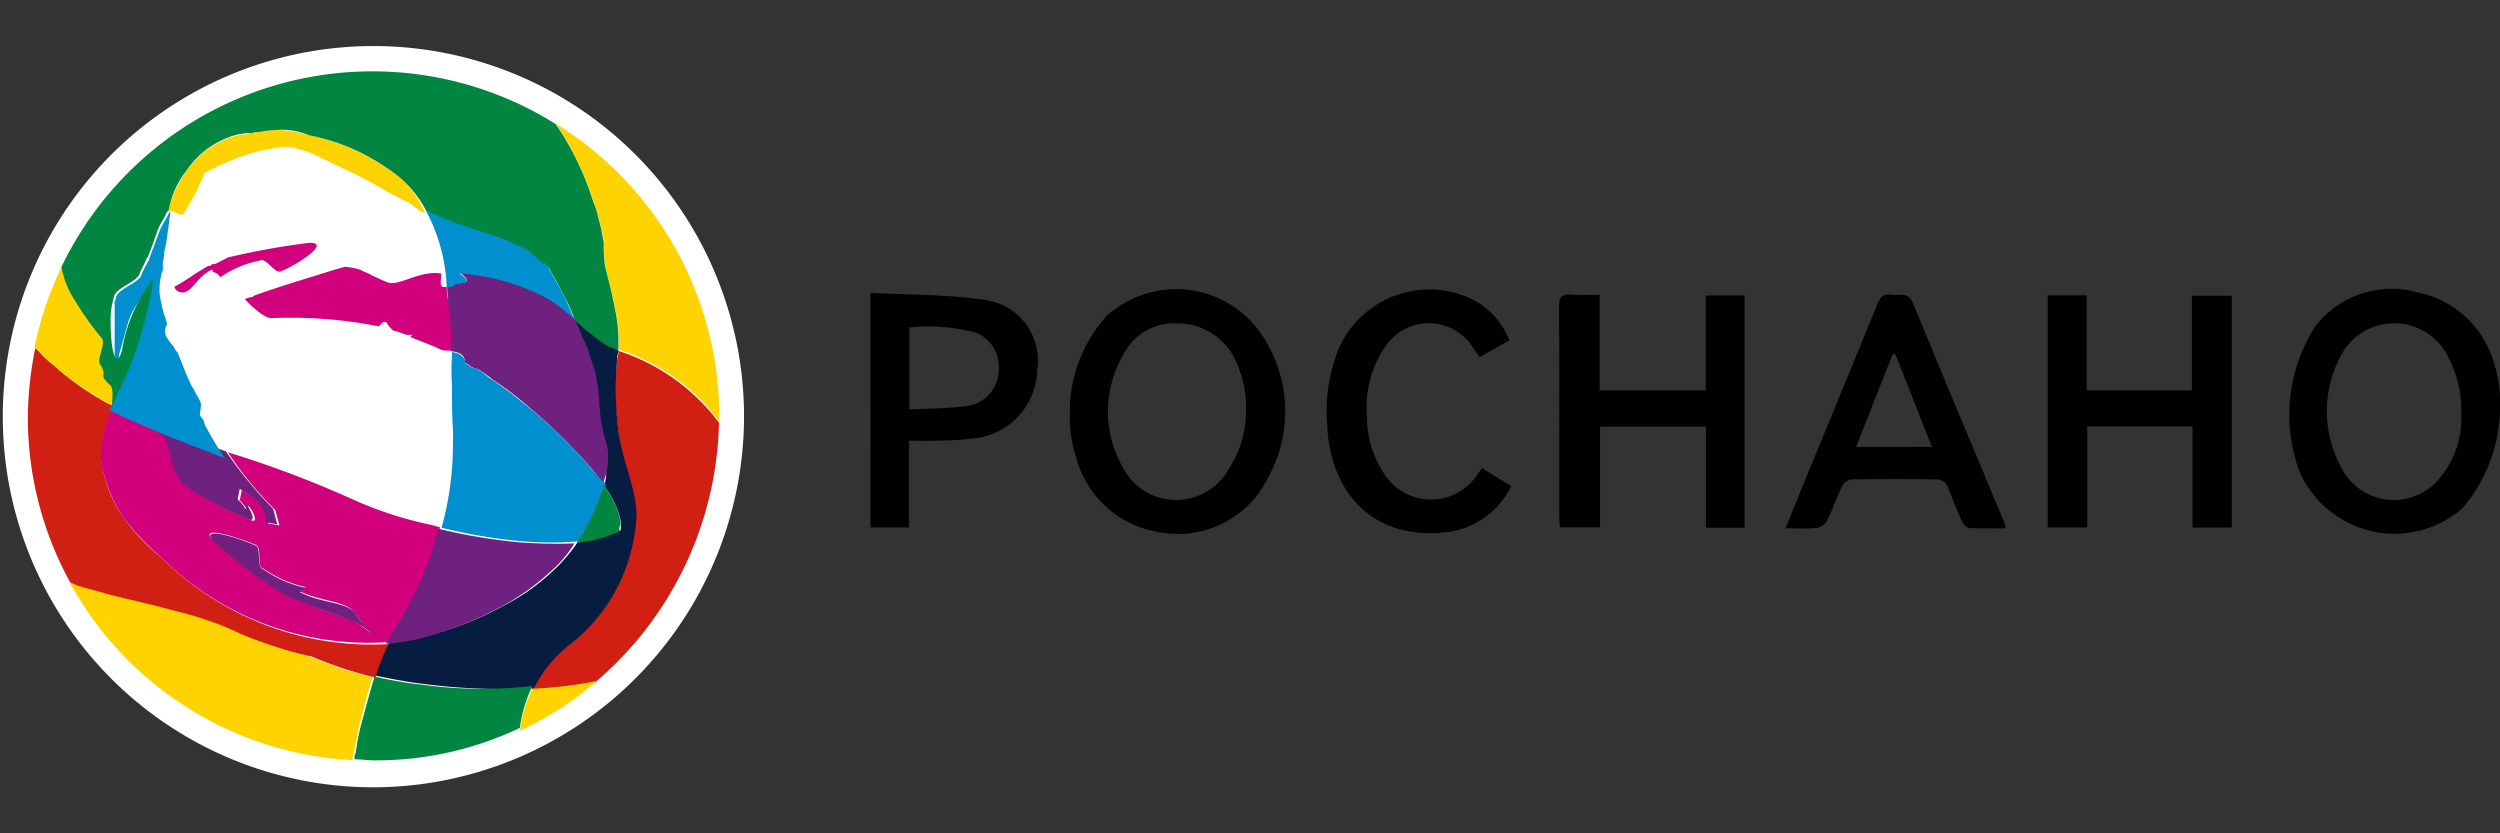
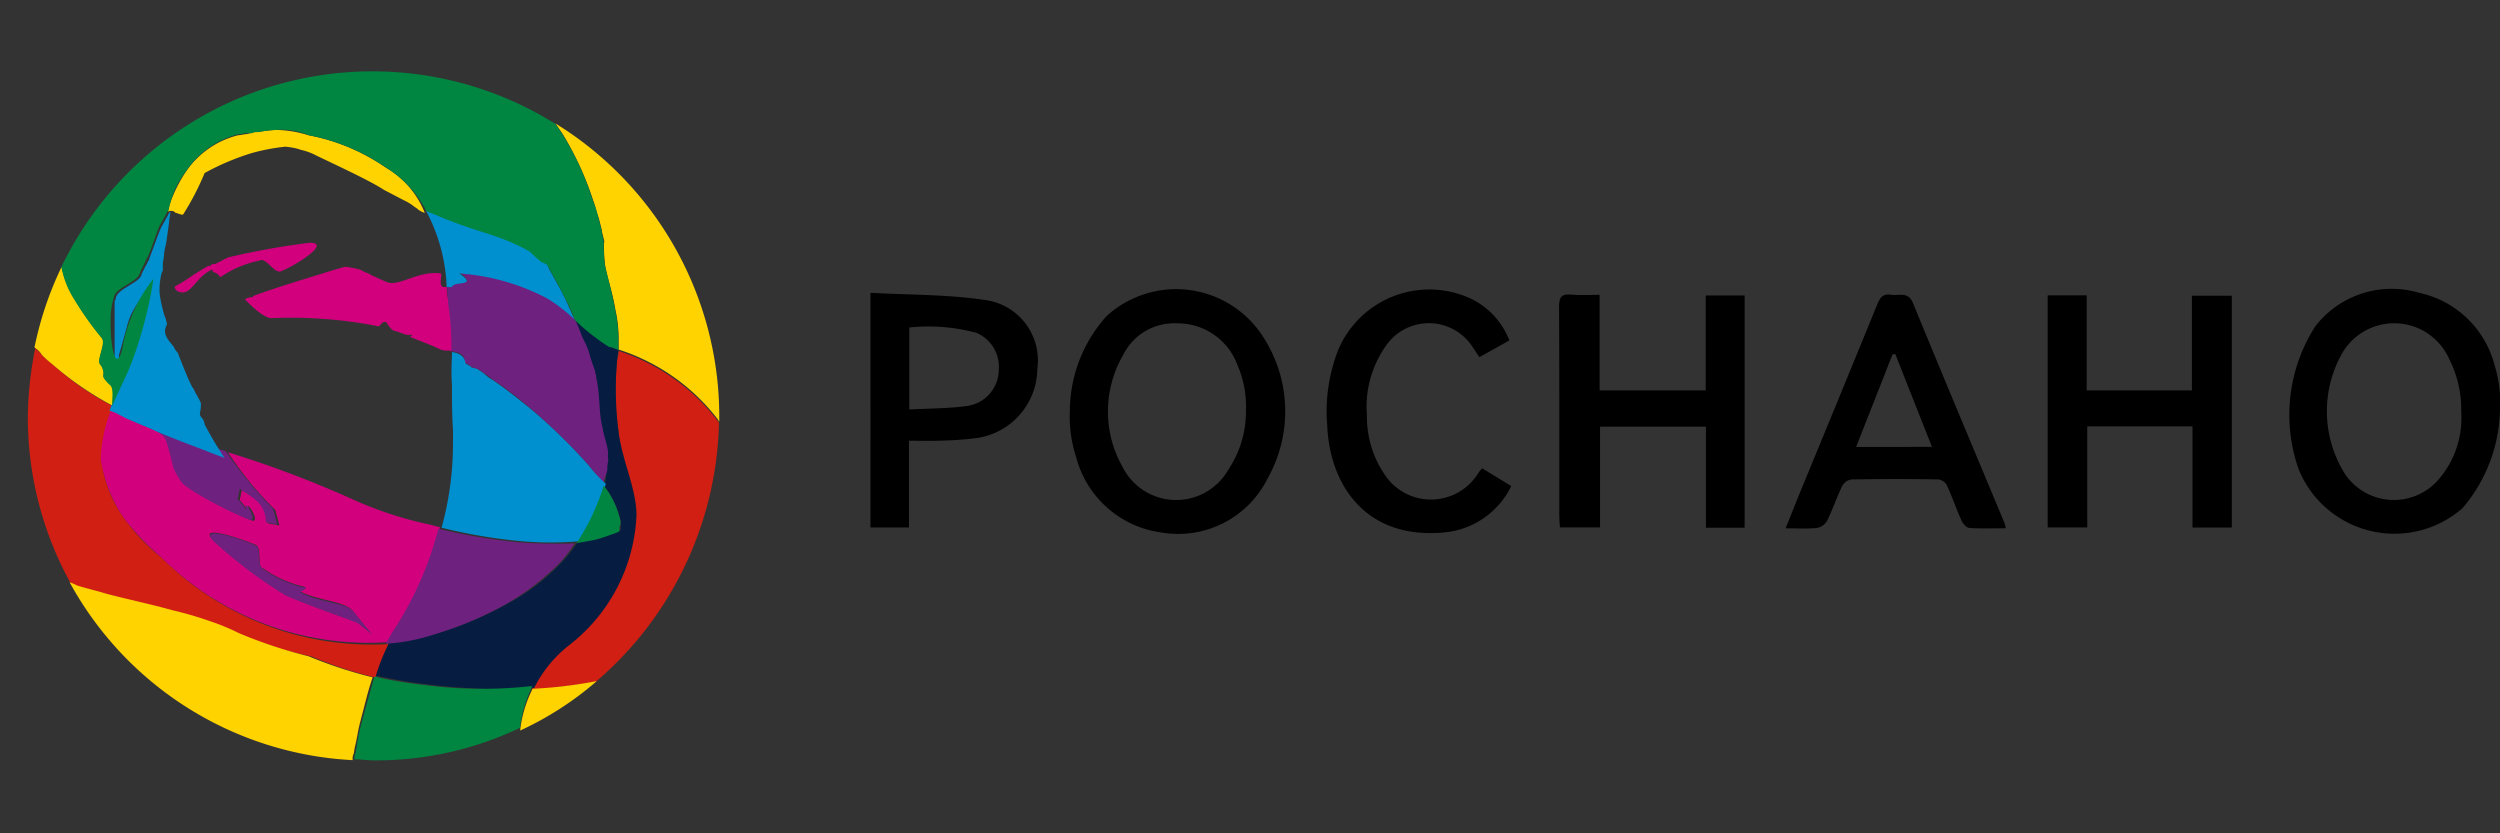
<svg xmlns="http://www.w3.org/2000/svg" id="Слой_1" data-name="Слой 1" viewBox="0 0 120 40">
  <rect x="0" y="0" width="120" height="40" fill="#333333" stroke="none" />
  <defs>
    <style>.cls-1{fill:#fff;}.cls-2{fill:#d11f13;}.cls-3{fill:#d3007e;}.cls-4{fill:#061d41;}.cls-5{fill:#6e217e;}.cls-6{fill:#ffd300;}.cls-7{fill:#0090cf;}.cls-8{fill:#008640;}</style>
  </defs>
  <title>РОСНАНО</title>
-   <path class="cls-1" d="M17.924,37.79A17.79,17.79,0,1,1,35.714,20,17.819,17.819,0,0,1,17.924,37.79Z" />
  <path class="cls-2" d="M7.777,26.786a9.476,9.476,0,0,1-1.815-1.904,6.082,6.082,0,0,1-1.099-2.812,7.169,7.169,0,0,1,.601-2.607H5.362a13.2,13.2,0,0,1-2.812-1.955,4.489,4.489,0,0,1-.447-.396l-.051-.051-.358-.358a17.389,17.389,0,0,0-.358,3.31,16.462,16.462,0,0,0,2.058,7.987,2.493,2.493,0,0,0,.358.153,7.971,7.971,0,0,0,1.406.396c.958.256,2.109.498,3.221.805.601.153,1.15.307,1.712.498.396.153.959.358,1.457.601a17.963,17.963,0,0,0,3.412,1.061,19.175,19.175,0,0,0,3.067,1.01,12.433,12.433,0,0,1,.652-1.61A14.251,14.251,0,0,1,7.777,26.786M34.41,20.153a9.757,9.757,0,0,0-4.729-3.31,1.026,1.026,0,0,1-.051.396,13.155,13.155,0,0,0,.051,3.463c.102,1.406.805,2.76.754,4.064a8.375,8.375,0,0,1-3.31,6.326,6.842,6.842,0,0,0-1.61,2.006,24.784,24.784,0,0,0,3.016-.358h.051a16.825,16.825,0,0,0,5.93-12.46c-.051-.026-.051-.077-.102-.128" />
  <path class="cls-3" d="M16.825,23.923a51.165,51.165,0,0,0-5.879-2.211,16.218,16.218,0,0,0,2.262,2.76s.102.358.204.754c-.204-.051-.55-.102-.55-.102,0-.907-.652-1.201-1.252-1.61l-.102.498c.256.256.447.652.396.358-.051-.358.652.805.153.601a17.941,17.941,0,0,1-2.658-1.355,2.57,2.57,0,0,1-.498-.358,3.176,3.176,0,0,1-.447-.754c-.102-.396-.204-.856-.358-1.304-.102-.652-1.955-.805-2.607-1.61-.051,0-.051-.051-.051-.153a6.803,6.803,0,0,0-.601,2.607,6.864,6.864,0,0,0,1.099,2.812,12.122,12.122,0,0,0,1.815,1.904,14.077,14.077,0,0,0,10.85,4.064c.102-.204.204-.358.307-.55a16.088,16.088,0,0,0,2.211-4.971,3.453,3.453,0,0,1-.396-.102,18.094,18.094,0,0,1-3.898-1.278m.294,5.93c-1.15-.396-2.262-.805-3.412-1.304a25.573,25.573,0,0,1-3.463-2.607c-.805-.805,1.304-.102,2.006.204.358.102.051,1.099.396,1.15a5.657,5.657,0,0,0,1.904.856c.358.051-.256.256-.102.256.907.447,2.16.447,2.518.959.307.358.55.703.856,1.061-.192-.179-.447-.371-.703-.575m4.32-16.077h-.102c-.358.051-.051-.703-.204-.652-1.061-.153-2.058.703-2.607.396-.256-.102-.447-.204-.703-.307,0-.051-.358-.153-.498-.256a3.949,3.949,0,0,0-.754-.153l-.55.153c-1.252.396-2.658.805-3.872,1.252v.051a.858.858,0,0,0-.396.102c.958,1.01,1.304.907,1.304.907a21.717,21.717,0,0,1,5.125.396c.153-.153.256-.307.396-.153a1.109,1.109,0,0,0,.307.358c.256.051.447.153.652.204h.256l-.102.102c.498.204.958.358,1.457.601a.87.87,0,0,0,.358.051.307.307,0,0,1,.204.051,13.131,13.131,0,0,0-.153-2.262,3.827,3.827,0,0,1-.115-.843M8.633,14.019c.55.153.754-.703,1.508-1.061.051-.051,0-.051.102.102.358.102.256.307.396.204a4.988,4.988,0,0,1,1.815-.754c.307-.204.754.703,1.061.498.652-.256,2.415-1.355,1.355-1.355a36.299,36.299,0,0,0-3.923.703l-.396.204-.204.102c-.396.051-.102,0-.204.051l-.051.051H9.988l-.652.396a9.528,9.528,0,0,1-.958.601.311.311,0,0,0,.256.256" />
  <path class="cls-4" d="M29.682,20.652a15.78,15.78,0,0,1-.051-3.463c0-.153.051-.256.051-.396a2.047,2.047,0,0,1-.498-.256A15.822,15.822,0,0,1,27.522,15.233c.051.102.051.153.102.256.204.447.358.856.55,1.355.051.204.204.601.256.805a1.5,1.5,0,0,1,.102.447c.204.907.102,1.61.307,2.415a11.172,11.172,0,0,1,.307,1.252v.358a1.303,1.303,0,0,1-.051.447,1.924,1.924,0,0,1-.102.754,4.284,4.284,0,0,1,.805,1.712v.409c-.051.051-.102.051,0,0a2.584,2.584,0,0,0-.396.153,4.89,4.89,0,0,1-.805.256c-.256.051-.55.102-.856.153a7.859,7.859,0,0,1-1.15,1.355,10.243,10.243,0,0,1-2.415,1.713,15.699,15.699,0,0,1-3.169,1.304,10.738,10.738,0,0,1-2.313.447,9.581,9.581,0,0,0-.652,1.61c.754.153,1.508.307,2.313.396a28.452,28.452,0,0,0,5.227.204h.051a6.107,6.107,0,0,1,1.61-2.006,8.335,8.335,0,0,0,3.31-6.326c-.013-1.278-.716-2.645-.869-4.051" />
  <path class="cls-5" d="M24.915,26.032a27.224,27.224,0,0,1-3.872-.652,16.495,16.495,0,0,1-2.211,4.971c-.102.153-.204.358-.307.55a9.386,9.386,0,0,0,2.313-.447,17.167,17.167,0,0,0,3.169-1.304,11.485,11.485,0,0,0,2.415-1.712,5.784,5.784,0,0,0,1.15-1.355,24.057,24.057,0,0,1-2.658-.051m4.268-3.975v-.409c-.051-.358-.204-.754-.256-1.099-.204-.805-.102-1.508-.307-2.415V18.083c0-.102-.051-.153-.051-.256,0-.051-.051-.102-.051-.153a7.135,7.135,0,0,1-.256-.805c-.102-.307-.256-.55-.358-.805,0-.051-.051-.102-.051-.153-.051-.102-.102-.256-.153-.358s-.051-.153-.102-.256a8.162,8.162,0,0,0-1.304-1.01,10.813,10.813,0,0,0-4.217-1.201c.907.703-.307.358-.358.652h-.256c0,.307.051.55.051.856a13.432,13.432,0,0,1,.153,2.262c.358.051.652.153.652.55l.256.153.051.051a1.06,1.06,0,0,0,.307.102,6.406,6.406,0,0,1,.703.498,17.089,17.089,0,0,1,1.904,1.457,28.17,28.17,0,0,1,2.709,2.658,10.868,10.868,0,0,1,.703.907c.051-.256.153-.447.204-.703a1.303,1.303,0,0,1,.051-.447Zm-14.722,6.39c-.204,0,.447-.256.102-.256a5.418,5.418,0,0,1-1.904-.856c-.358-.051-.102-1.061-.396-1.15-.652-.307-2.76-1.01-2.006-.204a21.934,21.934,0,0,0,3.463,2.607c1.15.498,2.262.856,3.412,1.304a3.061,3.061,0,0,1,.754.601c-.256-.358-.55-.652-.856-1.061-.358-.537-1.661-.486-2.569-.984m-2.658-4.128c.051.307-.102-.102-.396-.358l.102-.498c.601.396,1.252.703,1.252,1.61,0,0,.358.051.55.102-.102-.396-.204-.754-.204-.754a19.798,19.798,0,0,1-2.262-2.76,18.234,18.234,0,0,1-1.713-.652c-.652-.256-1.304-.498-1.955-.805-.358-.153-.703-.307-1.061-.447l-.498-.256-.256-.102H5.311a.188.188,0,0,0,.051.153c.652.805,2.467.958,2.607,1.61.153.447.256.907.358,1.304a3.339,3.339,0,0,0,.447.754,5.608,5.608,0,0,0,.498.358A19.289,19.289,0,0,0,11.931,24.933c.524.192-.179-.958-.128-.613" />
  <path class="cls-6" d="M11.496,30.403a11.027,11.027,0,0,0-1.457-.601,16.344,16.344,0,0,0-1.712-.498c-1.099-.307-2.262-.55-3.221-.805-.498-.153-.958-.256-1.406-.396a2.492,2.492,0,0,0-.358-.153,16.449,16.449,0,0,0,13.585,8.537v-.102h0a.386.386,0,0,1,.051-.204l.051-.307c.102-.396.153-.805.256-1.201.204-.754.358-1.457.601-2.16a21.532,21.532,0,0,1-3.067-1.01A23.011,23.011,0,0,1,11.496,30.403M5.362,19.45h.051c0-.307.102-.856-.153-1.01-.55-.55-.102-.307-.396-.907-.307-.204.307-1.061,0-1.355a18.039,18.039,0,0,1-1.252-1.764A4.697,4.697,0,0,1,2.959,12.805a16.448,16.448,0,0,0-1.304,3.872,1.194,1.194,0,0,1,.358.358l.051.051a4.347,4.347,0,0,0,.447.396,15.086,15.086,0,0,0,2.85,1.968ZM18.525,8.051a9.68,9.68,0,0,0-3.719-1.559,5.526,5.526,0,0,0-1.559-.256,5.54,5.54,0,0,0-.856.102h-.153c-.307.051-.102,0-.153.051h-.051l-.204.051c-.153,0-.256.051-.396.051A4.28,4.28,0,0,0,8.914,8.255a6.932,6.932,0,0,0-.754,1.508c-.051.102-.051.256-.102.396a.326.326,0,0,1,.307,0l.051.051c.204.051.358.153.396.051A12.94,12.94,0,0,0,9.822,8.306a11.912,11.912,0,0,1,2.262-.958,9.615,9.615,0,0,1,1.61-.307,3.662,3.662,0,0,1,.601.102l.153.051a2.856,2.856,0,0,1,.703.256c1.252.601,2.658,1.252,3.272,1.661.396.204.754.396,1.061.55a2.13,2.13,0,0,1,.396.256l.153.102.051.051a1.51,1.51,0,0,0,.307.153A4.343,4.343,0,0,0,18.525,8.051m8.141-2.121c.102.153.204.307.307.447a15.053,15.053,0,0,1,1.508,3.272c.102.256.153.55.256.805l.102.396.051.204v.051c.256,1.01.051.307.102.498v.102a7.388,7.388,0,0,0,.051,1.01c.102.601.358,1.304.498,2.16a6.373,6.373,0,0,1,.153,1.457v.447a9.758,9.758,0,0,1,4.729,3.31c.051.051.051.102.102.153V19.936A16.513,16.513,0,0,0,26.666,5.929M25.567,33.061a5.858,5.858,0,0,0-.601,2.006,15.5,15.5,0,0,0,3.668-2.364h-.051a21.611,21.611,0,0,1-3.016.358" />
  <path class="cls-7" d="M9.592,19.847a1.876,1.876,0,0,0,.051-.498c-.102-.256-.256-.447-.358-.703L9.234,18.594c-.256-.498-.498-1.15-.703-1.661a1.07,1.07,0,0,1-.204-.307c-.307-.358-.55-.652-.307-1.061l-.051-.204c0-.051-.102-.256-.102-.307a6.413,6.413,0,0,1-.204-.959,3.229,3.229,0,0,1,.102-1.01l.051-.102V12.626l.051-.307a2.465,2.465,0,0,1,.102-.601c.051-.358.102-.703.153-1.099v-.102a.998.998,0,0,0,.051-.358l-.051.051c0,.051-.051.051-.051.102-.102.204-.256.447-.358.652-.204.498-.358.958-.55,1.457,0,0,0,.102-.051.102-.051.102-.051.153-.102.204,0,.051-.051.051-.051.102l-.153.307c-.051.447-1.201.703-1.252,1.201,0,.051,0,.051-.051.102V17.457h.102a.05.05,0,0,1,.051-.051c.051,0,0-.051.051-.051v-.307c.652-2.211.307-1.61,1.508-3.412a20.041,20.041,0,0,1-.958,3.77c-.256.703-.652,1.457-1.01,2.313h.051l.256.102.498.256c.358.153.703.307,1.061.447.652.307,1.304.55,1.955.805.55.204,1.15.447,1.713.652a16.716,16.716,0,0,1-.958-1.61c-.038-.32-.23-.32-.23-.524M28.276,22.364a26.725,26.725,0,0,0-2.709-2.658c-.601-.498-1.252-1.01-1.904-1.457-.358-.204-.358-.307-.703-.498,0-.051-.307-.102-.307-.102l-.051-.051-.256-.153c-.051-.396-.358-.498-.652-.55,0,.396-.051.907,0,1.559,0,.754,0,1.457.051,2.211,0,.601,0,1.252-.051,1.853a15.139,15.139,0,0,1-.498,2.812,25.528,25.528,0,0,0,3.872.652,15.955,15.955,0,0,0,2.709,0,9.903,9.903,0,0,0,1.304-2.76,6.386,6.386,0,0,1-.805-.856m-6.837-8.588h.256c.051-.307,1.304,0,.358-.652a10.616,10.616,0,0,1,4.217,1.201,7.483,7.483,0,0,1,1.304,1.01c-.153-.358-.307-.703-.447-1.01l-.256-.498c-.256-.447-.307-.55-.447-.805-.051-.051-.051-.102-.102-.204v-.051c-.051-.051-.051-.102-.102-.102s-.051,0-.051-.051c-.051,0-.051-.051-.102-.051H26.014c-.051,0-.051-.051-.102-.102-.102-.102-.307-.256-.396-.358l-.051-.051a10.037,10.037,0,0,0-1.559-.703c-.55-.204-1.559-.447-2.965-1.061l-.256-.102-.102-.051c.051.051.051.051.102.051h-.051c.102.051-.051,0-.204-.102a8.341,8.341,0,0,1,1.01,3.693" />
  <path class="cls-8" d="M29.682,16.792V16.345a6.701,6.701,0,0,0-.153-1.457c-.153-.856-.358-1.559-.498-2.16a7.674,7.674,0,0,1-.051-1.01v-.102c-.051-.256.102.498-.102-.498v-.051l-.051-.204-.102-.396a4.89,4.89,0,0,0-.256-.805,14.088,14.088,0,0,0-1.508-3.272c-.102-.153-.204-.307-.307-.447A16.56,16.56,0,0,0,2.946,12.818,4.423,4.423,0,0,0,3.598,14.428a14.519,14.519,0,0,0,1.252,1.764c.307.256-.307,1.15,0,1.355.307.601-.153.358.396.907.256.153.102.754.153,1.01.358-.856.754-1.559,1.01-2.313A20.041,20.041,0,0,0,7.368,13.38a7.393,7.393,0,0,0-1.508,3.412c-.307,1.099-.55-.102-.55-1.252v-.153a3.567,3.567,0,0,1,.153-1.099c.051-.498,1.201-.754,1.252-1.201l.153-.307c0-.051.051-.051.051-.102.051-.102.051-.153.102-.204,0,0,0-.102.051-.102.204-.447.358-.958.55-1.457.102-.204.256-.447.358-.652a.178.178,0,0,1,.051-.102l.051-.051c.051-.153.051-.256.102-.396a4.188,4.188,0,0,1,.754-1.508,4.242,4.242,0,0,1,2.518-1.764c.153,0,.256-.051.396-.051h.256c.051,0-.102,0,.153-.051h.153a5.54,5.54,0,0,1,.856-.102,3.345,3.345,0,0,1,1.559.256,9.68,9.68,0,0,1,3.719,1.559,5.276,5.276,0,0,1,1.904,2.058l.204.102a.158.158,0,0,1-.102-.051l.102.051.256.102c1.406.601,2.415.856,2.965,1.061a10.037,10.037,0,0,1,1.559.703l.051.051a3.696,3.696,0,0,0,.396.358l.102.102h.051a.178.178,0,0,0,.102.051c.051,0,.051.051.102.051a2.223,2.223,0,0,1,.204.358c.153.256.204.358.447.805l.256.498a7.638,7.638,0,0,1,.447,1.01,10.381,10.381,0,0,0,1.661,1.304c.077-.026.268.077.422.128M20.289,32.869a18.981,18.981,0,0,1-2.313-.396c-.204.703-.396,1.406-.601,2.16a10.064,10.064,0,0,0-.256,1.201l-.051.307a.509.509,0,0,0-.051.204v.102c.307,0,.652.051.958.051a16.055,16.055,0,0,0,6.978-1.559,6.535,6.535,0,0,1,.601-2.006H25.503a21.263,21.263,0,0,1-5.214-.064m9.495-7.847A4.136,4.136,0,0,0,28.979,23.31a10.85,10.85,0,0,1-1.304,2.76c.307-.051.601-.102.856-.153a7.137,7.137,0,0,0,.805-.256,2.584,2.584,0,0,0,.396-.153c-.102.051-.051,0,0,0v-.204a.599.599,0,0,0,.051-.281" />
  <path d="M53.111,15.177a6.847,6.847,0,0,0-1.758,4.559,6.187,6.187,0,0,0,.296,2.185A4.904,4.904,0,0,0,55.731,25.558a4.797,4.797,0,0,0,5.113-2.59,6.558,6.558,0,0,0-.15-6.697A4.955,4.955,0,0,0,53.111,15.177Zm5.845,7.374a2.88,2.88,0,0,1-5.086-.163A5.398,5.398,0,0,1,53.912,17.039a2.731,2.731,0,0,1,2.59-1.518,3.053,3.053,0,0,1,2.887,1.979,4.991,4.991,0,0,1,.416,2.216A5.006,5.006,0,0,1,58.956,22.551Z" />
  <path d="M81.875,18.74h-5.094v-4.59c-.49,0-.93.034-1.363-.009-.482-.048-.586.14-.583.593.018,3.342.009,6.684.011,10.027 0.0.185.02.37.031.555h1.926V20.48H81.885v4.85h1.857V14.181H81.875Z" />
  <path d="M105.21,18.739h-5.049V14.177H98.288v11.14h1.9V20.466h5.052v4.856h1.887v-11.127h-1.917Z" />
  <path d="M91.825,14.551c-.24-.586-.681-.336-1.058-.403-.372-.066-.525.135-.653.448q-1.813,4.441-3.644,8.873c-.245.597-.482,1.197-.761,1.89.56,0,1.031.031,1.494-.016a.717.717,0,0,0,.492-.335c.272-.55.468-1.137.735-1.69a.617.617,0,0,1,.441-.305q2.086-.035,4.173-.001a.56.56,0,0,1,.405.28c.256.558.455,1.143.707,1.703.066.148.241.338.377.347.558.039,1.12.016,1.752.016-.047-.164-.06-.232-.086-.293C94.738,21.562,93.265,18.063,91.825,14.551Zm-2.731,6.901c.599-1.523,1.173-2.981,1.747-4.44l.133-.021c.577,1.461,1.153,2.923,1.76,4.46Z" />
  <path d="M47.269,14.398c-1.79-.269-3.625-.24-5.486-.343V25.319h1.847V21.155c.535,0,1.009.015,1.48-.004a15.989,15.989,0,0,0,1.783-.126A3.391,3.391,0,0,0,49.791,17.703,2.921,2.921,0,0,0,47.269,14.398Zm.673,3.349a1.767,1.767,0,0,1-1.494,1.735c-.912.13-1.844.12-2.802.173V15.719a8.831,8.831,0,0,1,3.219.256A1.77,1.77,0,0,1,47.942,17.747Z" />
  <path d="M70.935,22.743a2.662,2.662,0,0,1-4.473.034,4.934,4.934,0,0,1-.85-2.834,5.077,5.077,0,0,1,.972-3.427,2.498,2.498,0,0,1,4.09.124c.108.155.209.313.336.503.268-.148.496-.274.722-.401.242-.135.483-.272.717-.403a3.715,3.715,0,0,0-1.834-1.998A4.748,4.748,0,0,0,64.23,16.805a8.098,8.098,0,0,0-.523,3.613c.109,2.775,1.778,5.479,5.58,5.142a3.976,3.976,0,0,0,3.252-2.227l-1.396-.857A2.64,2.64,0,0,0,70.935,22.743Z" />
  <path d="M119.74,17.527a4.787,4.787,0,0,0-3.627-3.474,4.634,4.634,0,0,0-4.98,1.612,7.87,7.87,0,0,0-.794,6.871,4.965,4.965,0,0,0,7.861,1.857A7.496,7.496,0,0,0,120,19.666,6.077,6.077,0,0,0,119.74,17.527Zm-1.602,2.243a4.499,4.499,0,0,1-1.067,3.223,2.831,2.831,0,0,1-4.486-.204,5.644,5.644,0,0,1-.125-5.895,2.889,2.889,0,0,1,5.105.346A5.356,5.356,0,0,1,118.138,19.77Z" />
</svg>